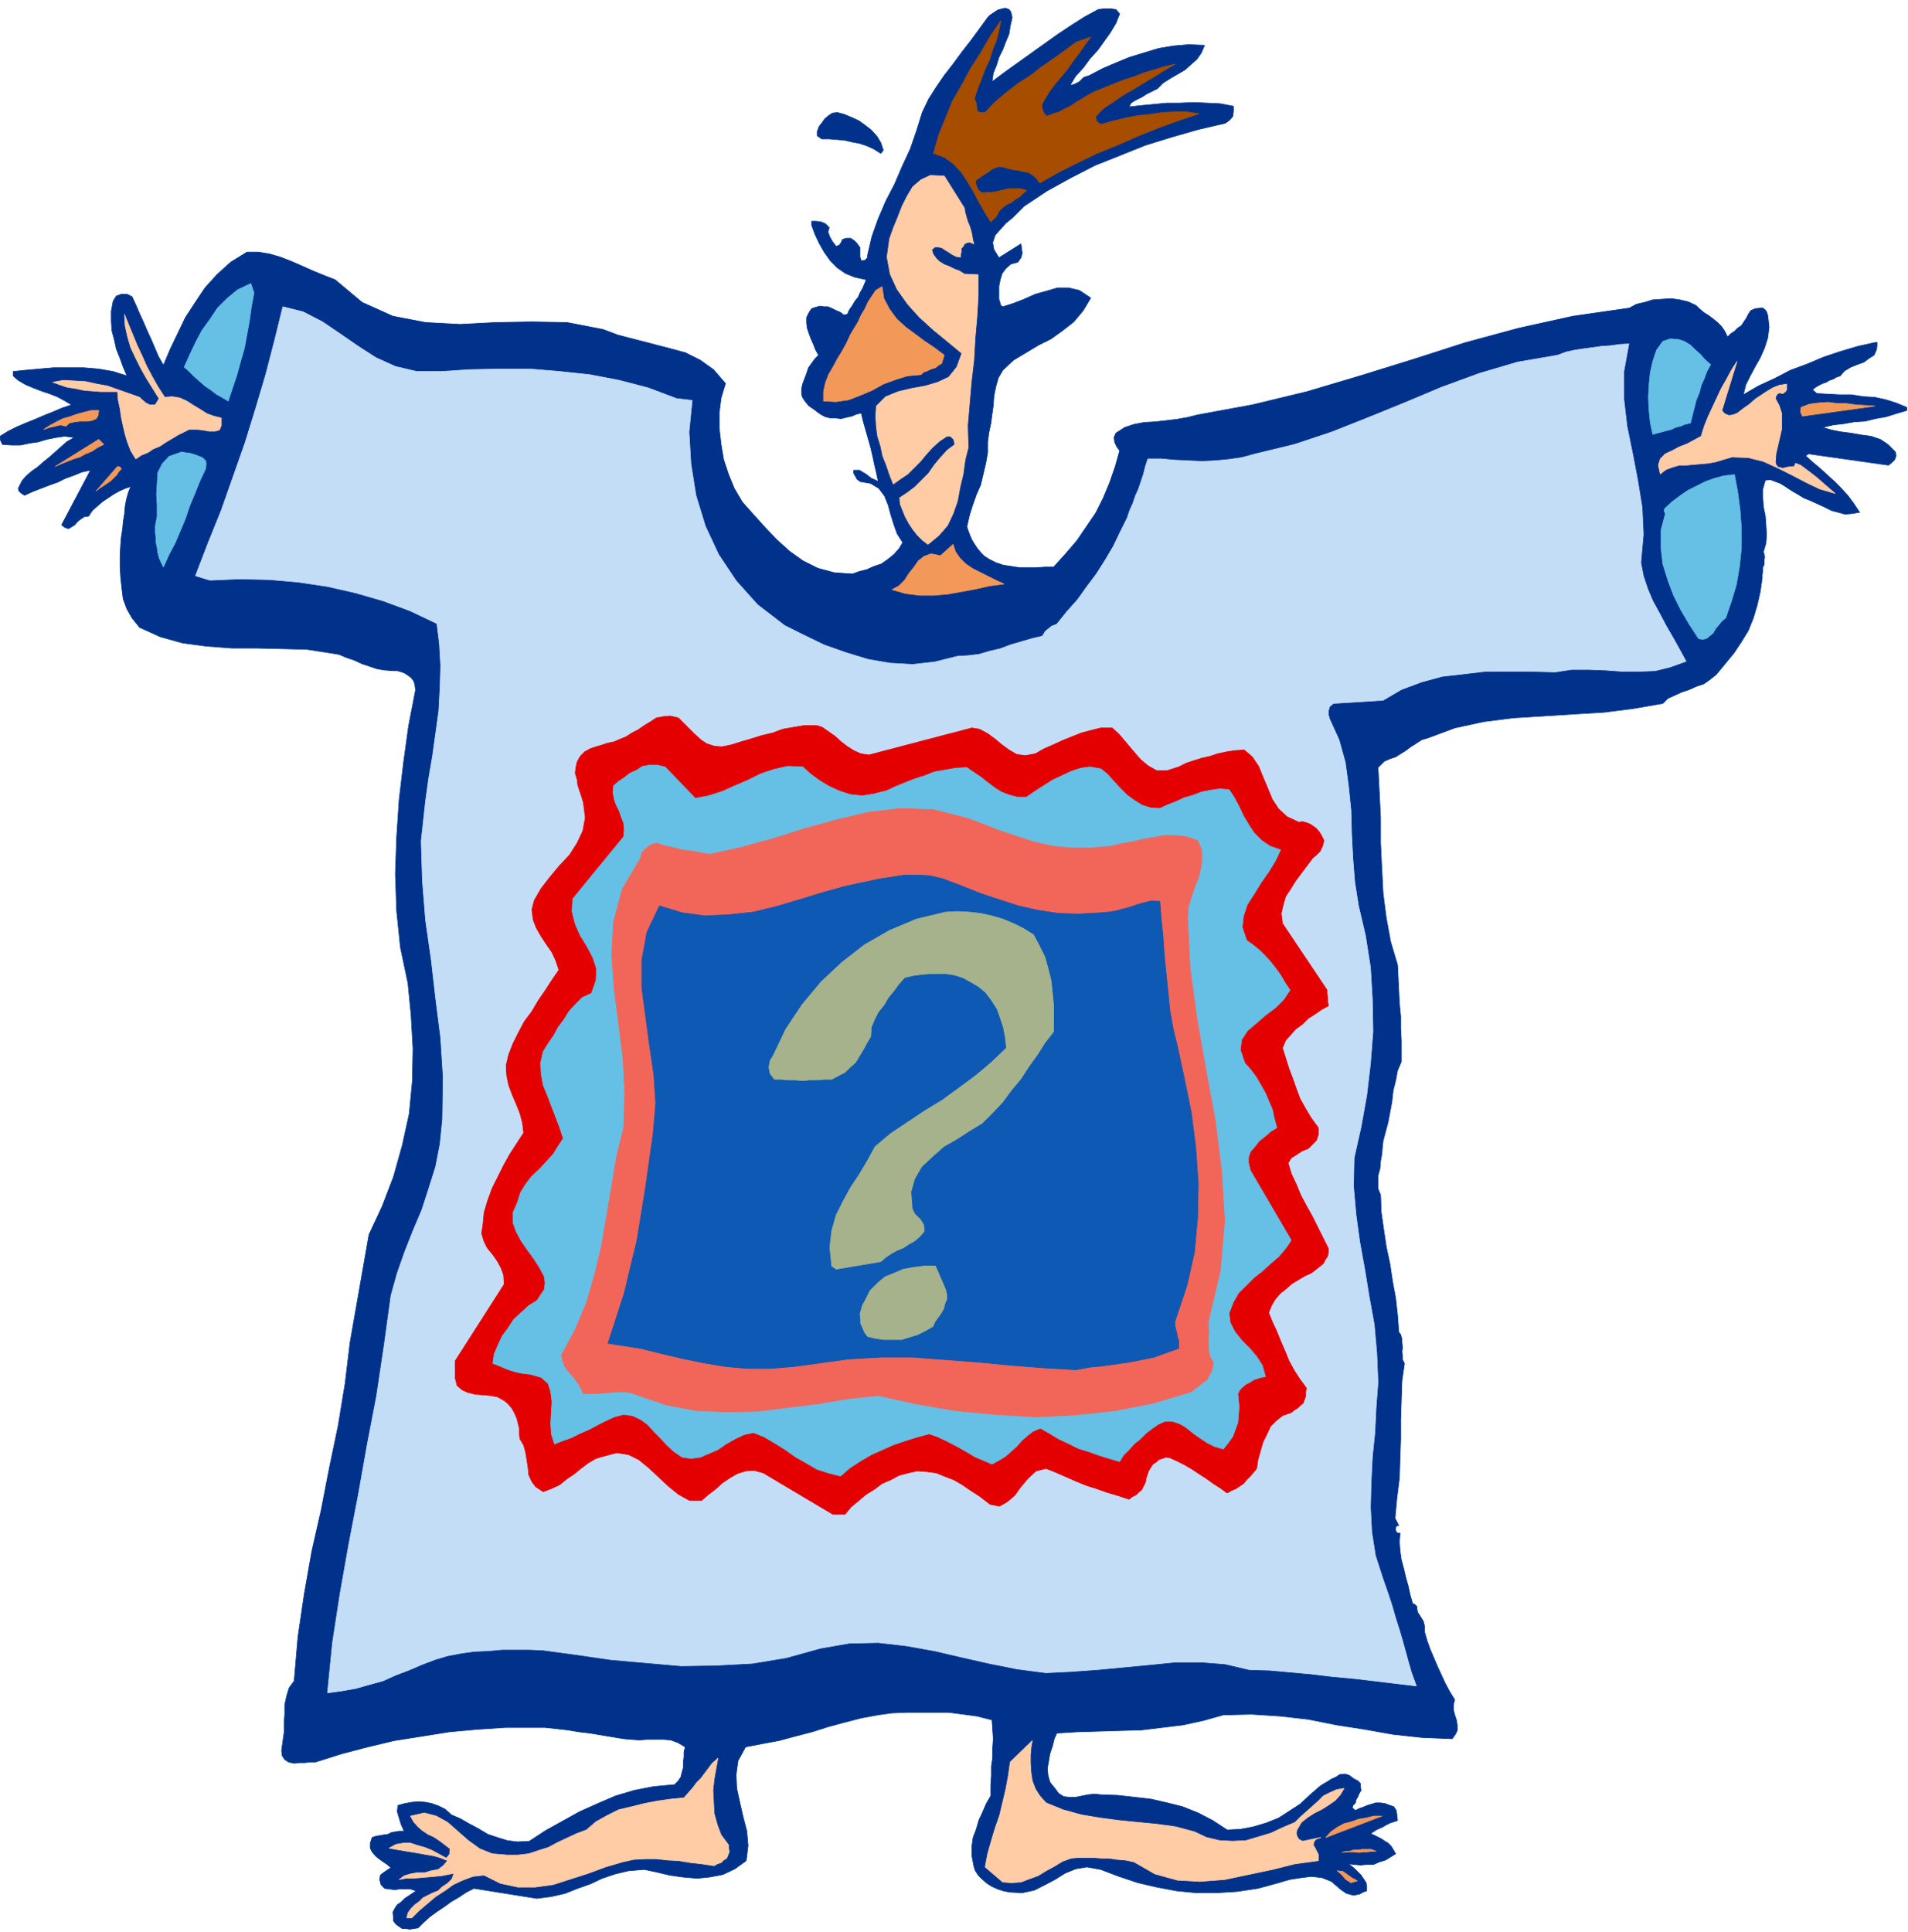
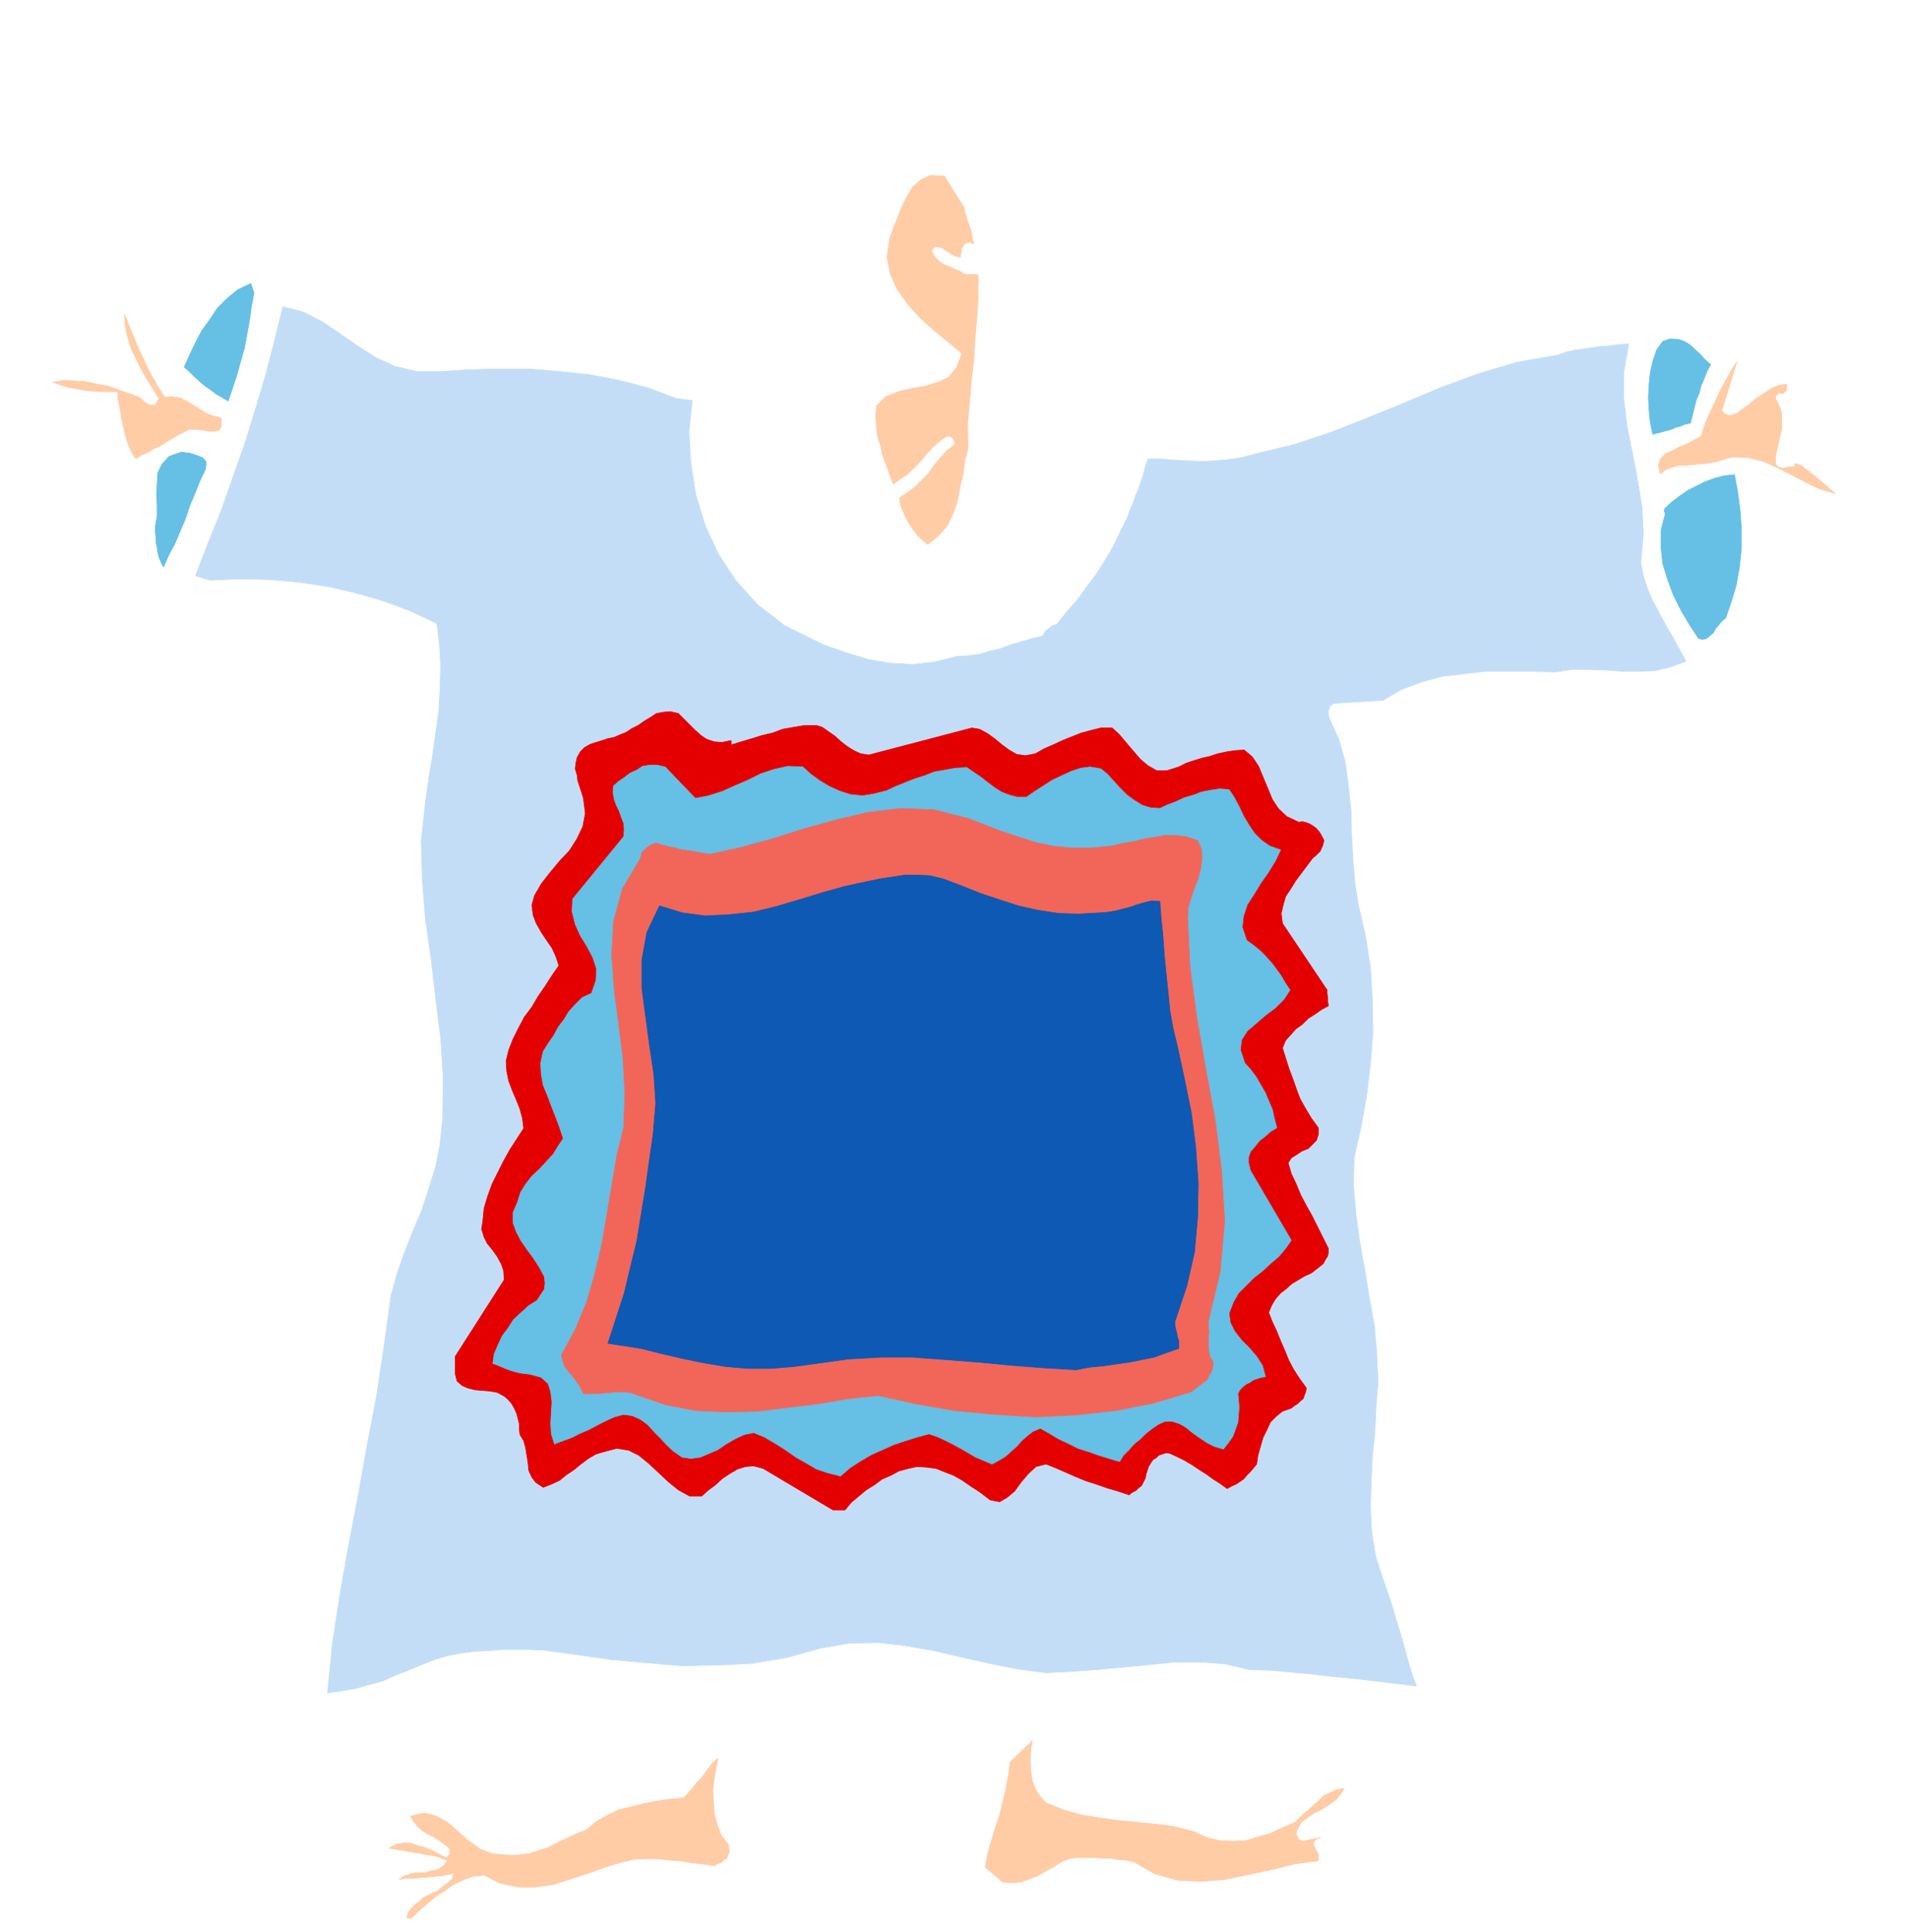
<svg xmlns="http://www.w3.org/2000/svg" fill-rule="evenodd" height="496.475" preserveAspectRatio="none" stroke-linecap="round" viewBox="0 0 3035 3073" width="490.455">
  <style>.brush0{fill:#fff}.pen0{stroke:#000;stroke-width:1;stroke-linejoin:round}</style>
-   <path d="m1610 28-3 13-2 13-5 12-5 13-6 12-4 13-5 12-2 14 20-15 21-15 21-15 21-15 21-15 21-14 22-14 22-12 9-1h11l8 1 6 7-6 15-9 15-10 14-10 14-12 13-11 15-12 13-9 15 7-2 8-4 7-7 9-3 21-11 21-9 22-9 23-7 23-7 24-4 24-2 25 1-5 12-7 10-9 8-10 9-12 7-12 7-11 7-9 9-6 3-6 3-6 3-6 4-6 3-6 3-6 4-3 6 18-2 21-2 21-2h21l21-1 22 1 21 1 21 4v8l-1 8-5 6-7 5-43 10-42 12-42 13-40 16-40 16-39 20-38 21-36 24-9 9-9 9-11 9-9 10-8 9-4 12 2 11 8 13 35-22 1 7 1 8-2 7-5 7-11 3-8 7-6 8-3 10-2 10v21l3 10 3 2 16-5 18-7 18-8 18-5 17-5h18l17 4 18 12-12 20-15 18-18 14-18 13-20 10-20 12-20 12-17 16-7 12-4 14-3 15-1 15-2 14-2 15-3 14-2 15v17l-3 17-4 17-4 17-7 16-6 17-5 16-4 18 2 6 3 8 3 7 5 8 4 6 6 7 5 5 8 5 10 5 12 4 13 2 13 2h27l13-1h14l19-21 18-21 15-22 15-22 12-24 10-24 9-26 7-25-5-7-3-7-1-7 3-7 14-9 15-5 16-3 18-1 17-2 17-2 17-3 16-4 87-16 87-21 84-25 84-26 84-27 85-23 86-19 90-13 11-6 13-3 13-4 15-1 14-1 14 2 13 3 13 6 5 5 7 6 8 5 8 6 6 5 6 6 5 7 5 10 5-5 6-4 5-5 6-4 4-6 4-6 3-6 4-6 7-3 9-1h3l4 3 2 3 2 6 2 18-2 17-5 16-7 16-8 14-8 15-7 14-4 16 24-14 26-12 25-13 27-10 26-11 27-9 27-8 27-6h4l-1 11-4 9-8 5-8 6-11 4-10 4-10 6-7 8-6 2-5 3-6 2-5 3-6 2-6 3-5 3-5 4 7 6 18 1 19 1h18l19 3 18 1 18 4 16 5 17 7v5l-17 5-16 5-17 3-16 4-17 1-17 3-17 2-17 4 14 4 15 3 16 2 17 3 15 2 15 5 12 8 12 12 1 6-2 6-5 5-5 4-127-18-5 3 11 10 12 10 11 10 12 11 10 10 11 12 9 12 10 15-12 2-11 1-11-3-11-3-12-6-11-5-11-5-10-4-8-5-7-4-8-5-6-4-8-5-8-3-8-3-8 1-4 14v14l1 14 3 15 1 14 1 15-1 14-4 14 1 3 1 5-1 6v6l-2 5v6l-1 5v6l-3 21-5 22-6 20-8 20-11 18-12 18-14 17-14 17-10 8-10 7-12 4-11 5-12 4-11 5-11 5-8 8-46 8-47 6-49 3-48 3-48 3-47 6-46 10-43 16-10 3-9 6-8 5-8 6-8 5-8 5-9 3-9 4-10 10 2 39 2 41v40l2 41 2 39 5 39 7 38 11 37 1 20 1 21 1 20 2 21v19l1 19v34l-6 14-3 16-4 16-2 18-3 16-3 16-4 15-4 15-1 9-1 12-2 11-1 12-3 11v21l4 10 1 27 4 28 4 27 6 28 4 27 5 27 3 27 2 27 3 4 2 7v6l1 8-1 6 1 7v6l3 6-4 28-1 30-1 31v31l-1 30-1 32-4 32-3 32 6 12h-3l-2 3v5l3 4h4l-1 14 1 14 2 14 4 15 3 13 4 14 3 14 4 14 3 1 4 4v4l1 5 4 6 5 8 2 8v9l4 14 5 14 6 14 6 14 6 13 6 13 7 13 8 13-2 7v9l2 8 3 9 1 8v8l-3 6-5 7-48-2-46-5-45-8-45-7-45-9-44-5-46-3-45 1-32 9-32 7-33 4-33 4-35 1-33 1-34 1-33 2-4 9-3 12-4 12-2 12-2 11 1 11 3 11 8 10 6 8 8 5 9 1h10l10-2 10-2 10-1 10 1 27 1 27 3 26 3 26 6 24 6 25 10 23 12 23 15 21-1 21-4 20-6 20-8 17-11 17-11 15-14 16-14 6-4 7-4 6-4 7-3 6-4 8-1 7 2 8 6 6 3 4 4v5l1 6-3 5-2 5-3 5-1 5-4 4-1 4 5 4 6-3 6-2 7-3 7-2 6-2h8l7 1 8 3 6 2 4 6 1 7 1 9-6 2-6 2-6 3-5 3-11 5-9 6 5 2 6 3 6 3 6 4 5 3 5 5 3 5 4 7-8 5-8 5-10 3-9 4h-11l-10 1-10-1-9-1 4 3 5 4 5 5 6 6 4 6 4 6 1 6v7l-6 2-5 3-5 1-5 1-11-3-9-6-15-13-15-6-17-2-16 2-19 3-17 5-18 5-15 4-33 5-33 2h-32l-31-3-32-6-30-7-30-10-29-11-22-4-18 3-17 7-16 10-17 9-16 8-19 4-20-1-10-2-9-3-9-4-8-5-8-7-6-6-5-8-2-7-3-16v-15l2-14 5-13 4-14 6-13 6-14 7-12v-17l1-15v-15l2-14v-15l1-15-1-15-1-15-24-6-22-3-23-3h-67l-23 1-22 3-27 5-27 7-26 7-25 8-27 7-26 7-27 5-26 5-12 22-3 22 1 22 5 23 5 22 6 23 2 23-3 24-18 13-19 9-21 4-20 2-23-2-21-3-21-5-19-4-25 2-21 5-21 7-19 9-20 7-20 8-22 5-23 3-100-16-12 6-12 8-12 7-11 8-12 8-11 8-10 9-9 9-7 1-6 1-6-1h-6l-6-4-4-3-4-5v-5l-1-9 3-6 4-6 6-4 6-6 6-4 6-4 6-4-9-3h-17l-8 1-9-1-7-1-6-6-2-8 1-7 5-4 6-4 6-4-6-5-6-4-7-5-5-4-6-7-3-6v-8l3-9 6-2 6-1 6-1 7-1 6-3 6-1 6-1h8l-5-11-3-10-3-10 1-10 11-3 11-2 11-1 11 1 10 2 11 4 10 5 10 9 14 6 14 8 15 8 15 9 15 5 16 5 16 2 19-1 26-17 27-15 27-15 29-13 28-12 30-9 31-6 33-3 6-6 4-6 2-8 2-7v-9l1-8v-8l2-8-12-7-11-4-12-1h-25l-13 1-13-1-12-1-18-3-18-3-18-3-17-2-18-3-18-2-18-2h-63l-45 3-44 4-44 7-44 7-42 10-42 11-41 13h-9l-8 1h-9l-8 1-9-2-6-4-4-6-1-8 2-15 2-14v-15l1-14v-15l3-14 4-13 8-11 6-70 10-68 12-68 15-66 13-67 14-67 11-67 8-66 30-171 21-45 18-47 14-50 11-50 5-52 1-52-3-53-5-51-12-57-6-58-2-59 2-58 4-60 7-59 8-58 11-57-1-9-2-6-4-5-4-3-6-4-5-2-7-2h-6l-14-1-12-2-12-4-12-4-13-6-12-4-12-5-12-2-39-6-39-1-41-1h-39l-40-3-38-5-36-10-33-15-12-15-8-14-6-16-2-16-2-18-1-18v-18l1-17 1-12 2-12 1-12 2-12 1-12 2-11 3-11 4-10-9 3-9 4-9 5-9 6-9 6-8 7-8 7-6 9-7 1-6 4-5 4-4 5-5 3-5 3-6-2-5-4 46-87-14 3-12 5-14 5-12 6-14 5-13 5-13 5-13 6-6-4-3-3-1-4 2-4 4-8 6-7 9-8 10-7 9-8 10-8 9-8 9-8 9-8 12-7-15-2-14 2-15 3-13 4-14 2-14 3H18l-14-1-3-6-1-7 13-8 14-7 14-6 15-6 14-6 15-6 14-6 15-5-12-7-11-6-13-5-12-4-13-5-12-5-12-7-8-7v-7l19-2 22-2 23-2h48l24 2 23 4 22 7-6-14-5-14-6-15-3-14-4-15-1-15v-16l3-16 5-8 8-3h9l8 4 6 13 6 14 6 13 6 14 6 13 6 14 6 14 8 14 11-26 12-25 12-25 15-23 16-24 19-21 22-20 26-16h18l18 3 17 5 18 7 16 7 18 8 17 7 18 7 43 36 49 22 52 10 55 3 56-3 58-1 56 1 57 11 24 9 27 7 27 7 27 7 26 7 24 12 21 15 19 22-7 23-3 24v24l3 26 4 24 8 24 9 22 13 22 17 19 18 20 19 20 21 19 21 15 24 12 26 7 29 2 11-4 12-3 11-5 12-4 10-7 10-8 8-9 6-10-9-14-5-14-5-16-4-15-6-15-9-12-13-8-17-3-5-4-2-4-3-5v-5h9l10 6 4 3 5 4 5 2 6 3-3-14-3-13-3-14-3-13-4-14-4-14-4-14-3-13-8 2-7 3-9 2-8 2-9-1h-8l-8-2-6-3-6-4-5-4-6-4-4-3-4-5-3-4-3-5-1-5v-8l2-8 3-8 3-8 3-9 5-7 5-7 6-6-5-9-3-8-4-9-3-8-3-9-1-8v-9l4-8 4-6 6-2 7-2 7 1h6l7 3 6 3 7 3 5 4 6-1 3-7 5-7 4-7 5-6 3-7 4-7 3-7 3-7-18-4-15-6-13-9-11-11-10-14-8-14-7-15-5-14v-6h7l8 1 7 3 6 6-2 7 3 8 4 7 6 8 5-2 3-4 2-5 6-2h7l6 4 4 4 5 7v15l2 6 6-1 4-4v-4l7-30 10-28 12-28 14-27 12-28 13-28 10-29 9-29 10-21 12-19 13-19 14-18 14-19 14-18 14-19 13-18 4-4 6-4 6-4 7-2 5-1 6 2 3 4 2 9zm-205 211-4 5-11-7-11-5-12-4-11-2-13-3-12-1-12-1h-12l-7-5v-7l3-8 4-5 5-7 6-5 6-4 8-1 11 3 12 5 11 5 11 8 9 7 9 10 6 10 4 12z" style="stroke:#00328c;stroke-width:1;stroke-linejoin:round;fill:#00328c" />
-   <path style="stroke:#a64d00;stroke-width:1;stroke-linejoin:round;fill:#a64d00" d="m1550 157 3 7 1 9v2l2 3 4 1h7l16-17 18-15 18-14 19-12 18-14 19-13 18-13 19-14 23-8-9 12-9 13-10 13-9 13-10 12-10 12-9 12-9 15-3 6 1 6 2 6 5 6 10-4 10-3 9-5 10-5 9-6 10-6 10-6 10-5 15-6 15-6 15-6 16-5 15-6 17-5 16-5 17-4-17 10-16 10-17 10-16 10-16 9-16 11-15 10-13 13 1 8 7 5 18-5 20-5 20-4 20-2 20-3 20-1h19l19 3-33 11-33 12-32 13-32 14-32 13-31 15-30 15-30 17-6-8-6-5-7-4-7-1-8-2-8-1-9-2-6-2-8-1-6 2-5 2-5 4-11 7-10 7v5l2 6 3 5 5 4 8-1h9l9-2 9-2 8-2h18l10 3-6 5-5 5-7 4-6 5-7 3-7 5-6 6-4 8-9 9-10-16-9-16-9-17-9-15-10-15-12-13-15-11-17-6 8-29 11-27 11-27 15-26 14-26 16-25 15-26 17-25-3 15-4 16-6 15-5 16-7 15-6 16-6 15-5 16z" />
  <path style="stroke:#c4ddf7;stroke-width:1;stroke-linejoin:round;fill:#c4ddf7" d="m701 591 46-3 48-1h48l48 4 47 5 47 9 46 12 45 17 25 3-5 50 3 51 8 50 15 49 21 45 28 42 34 38 43 33 30 15 33 16 34 12 36 11 35 6 36 2 35-4 36-9 17-1 17-2 17-5 17-4 16-6 17-5 17-5 17-4 5-8 5-4 5-4 8-3 16-20 17-19 15-21 15-20 14-22 13-22 11-23 11-22 4-12 5-11 4-12 5-11 4-12 4-12 3-12 4-12h21l22 2 21 1 22 1 21-1 21-2 21-3 22-6 62-15 60-20 58-23 59-24 57-24 60-22 61-18 64-11 13-5 14-3 13-2 15-2 14-2 15-1 14-2 15-1-8 44v44l5 43 9 44 8 42 7 43 2 43-4 45 4 21 7 21 8 19 11 20 10 19 11 19 10 18 11 20-25 9-24 6-26 1h-26l-27-2-27-1h-27l-26 4-38-1h-73l-34 4-35 4-33 9-32 12-29 17-79 5-6 5-2 7v6l2 7 15 33 10 36 5 37 4 39 1 38 2 38 3 38 6 38 11 47 8 51 3 50 1 52-4 51-6 51-9 50-11 49-1 45 4 45 6 44 8 44 7 43 8 44 4 45 2 47-3 39-2 41-4 39-2 41-1 39 2 39 6 38 12 37 7 20 7 21 6 21 7 22 6 21 6 22 6 21 8 22-34-4-33-4-34-4-33-3-33-4-33-3-33-3-33-1-38-9-38-3h-41l-40 4-42 4-42 4-42 3-40 2-46-6-45-9-44-10-43-10-45-8-44-5-46 1-46 8-54 15-54 9-57 3-56 1-57-5-56-5-55-8-52-7-22-1h-43l-22 2-23 1-21 3-21 4-20 6-21 8-21 9-21 8-20 9-22 6-21 6-23 4-22 3 8-80 12-78 14-79 15-78 14-79 15-78 12-80 11-80 10-36 12-34 13-33 14-33 11-34 11-35 7-36 4-39 1-67-4-63-8-63-7-61-9-63-5-62-2-64 7-64 5-36 6-35 5-36 5-36 2-37 1-35-2-35-4-32-42-20-43-16-45-13-44-10-47-7-46-4-47-1-47 2-23-7 20-52 21-52 19-54 19-54 17-55 16-54 14-54 13-53 32 8 31 16 28 19 29 20 28 18 31 14 34 8h38z" />
-   <path style="stroke:#e50000;stroke-width:1;stroke-linejoin:round;fill:#e50000" d="m1163 1185 16-5 17-5 16-5 17-4 16-6 17-3 18-3h19l9 3 10 7 10 7 10 9 9 7 11 7 11 5 13 2 164-43 12 2 13 7 11 8 12 10 11 8 12 7 14 2 16-3 14-8 14-6 15-7 15-6 15-6 15-4 16-4h18l11 10 11 13 11 13 12 14 12 10 14 8h16l19-6 12-6 12-4 13-4 13-3 12-4 14-3 13-2 15-1 13 11 10 15 7 17 8 19 7 17 10 15 13 12 19 9 6-1 7 2 5 2 6 4 4 3 5 6 3 5 4 8-2 8-4 9-6 6-6 5-9 12-9 12-9 12-8 13-8 12-4 14-3 13 2 16 71 106v6l1 6v6l1 7-11 6-10 7-11 7-9 9-11 8-8 9-8 9-5 12 5 16 5 16 6 16 6 17 6 16 9 16 9 15 11 15v11l-3 9-6 6-7 7-10 4-9 6-8 5-5 8 5 17 8 17 7 17 9 17 9 16 9 18 8 16 9 18v6l-1 6-4 6-3 6-10 8-9 7-11 5-10 6-10 6-9 8-9 7-8 9-6 10-5 12 6 15 7 15 6 15 7 16 6 15 8 15 9 14 11 15-1 6v7l-2 5-2 6-5 4-4 4-5 3-5 4-14 5-10 8-9 9-6 13-6 12-4 14-4 14-2 14-5 6-5 6-6 6-5 6-6 4-6 4-7 3-7 4-11-8-11-7-11-8-11-7-12-8-12-7-12-6-11-5-6-1-6 2-6 2-4 4-5 3-4 6-3 5-2 6-2 6-1 6-3 6-3 6-5 4-4 4-6 3-5 4-18-6-17-5-17-6-16-5-17-7-16-7-16-7-15-6-16 4-12 11-12 14-10 14-12 10-12 7-15-3-17-13-14-9-13-9-14-8-13-5-15-6-15-2-15-1-14 3-15 4-13 7-14 6-12 9-13 8-12 10-12 10-10 12h-19l-111-66-15-4-13 1-13 4-12 7-12 8-11 10-12 9-10 9h-19l-18-10-16-13-16-15-15-14-16-13-16-8-19-3-19 5-14 4-12 7-12 9-11 9-12 8-11 9-13 6-13 5-12-8-6-8-5-11-1-11-2-13-2-12-3-11-6-10-1-9v-8l-2-8-2-8-4-9-4-7-6-7-6-5-11-6-11-2-12-1-12-1-12-3-9-4-8-7-3-12v-27l78-122-1-15-4-11-6-11-7-10-9-11-5-10-4-13 2-12 2-21 6-20 7-19 9-18 9-18 10-18 11-17 11-17-2-16-4-15-6-15-6-14-6-16-3-15-1-16 4-17 7-18 9-18 9-17 12-16 10-17 11-16 11-17 11-16-5-15-6-13-9-13-8-12-8-14-5-13-2-16 4-15 11-19 14-18 15-18 16-17 12-19 9-19 4-21-3-24-3-10-3-9-3-9-1-9-3-10 1-9 2-9 5-9 7-7 9-5 9-3 10-3 9-3 10-2 9-4 10-4 9-6 10-5 10-7 10-6 9-6 11-2 11-1 13 3 8 8 9 9 9 9 10 9 9 6 12 4 12 1 15-3z" />
+   <path style="stroke:#e50000;stroke-width:1;stroke-linejoin:round;fill:#e50000" d="m1163 1185 16-5 17-5 16-5 17-4 16-6 17-3 18-3h19l9 3 10 7 10 7 10 9 9 7 11 7 11 5 13 2 164-43 12 2 13 7 11 8 12 10 11 8 12 7 14 2 16-3 14-8 14-6 15-7 15-6 15-6 15-4 16-4h18l11 10 11 13 11 13 12 14 12 10 14 8h16l19-6 12-6 12-4 13-4 13-3 12-4 14-3 13-2 15-1 13 11 10 15 7 17 8 19 7 17 10 15 13 12 19 9 6-1 7 2 5 2 6 4 4 3 5 6 3 5 4 8-2 8-4 9-6 6-6 5-9 12-9 12-9 12-8 13-8 12-4 14-3 13 2 16 71 106v6l1 6v6l1 7-11 6-10 7-11 7-9 9-11 8-8 9-8 9-5 12 5 16 5 16 6 16 6 17 6 16 9 16 9 15 11 15v11l-3 9-6 6-7 7-10 4-9 6-8 5-5 8 5 17 8 17 7 17 9 17 9 16 9 18 8 16 9 18v6l-1 6-4 6-3 6-10 8-9 7-11 5-10 6-10 6-9 8-9 7-8 9-6 10-5 12 6 15 7 15 6 15 7 16 6 15 8 15 9 14 11 15-1 6l-2 5-2 6-5 4-4 4-5 3-5 4-14 5-10 8-9 9-6 13-6 12-4 14-4 14-2 14-5 6-5 6-6 6-5 6-6 4-6 4-7 3-7 4-11-8-11-7-11-8-11-7-12-8-12-7-12-6-11-5-6-1-6 2-6 2-4 4-5 3-4 6-3 5-2 6-2 6-1 6-3 6-3 6-5 4-4 4-6 3-5 4-18-6-17-5-17-6-16-5-17-7-16-7-16-7-15-6-16 4-12 11-12 14-10 14-12 10-12 7-15-3-17-13-14-9-13-9-14-8-13-5-15-6-15-2-15-1-14 3-15 4-13 7-14 6-12 9-13 8-12 10-12 10-10 12h-19l-111-66-15-4-13 1-13 4-12 7-12 8-11 10-12 9-10 9h-19l-18-10-16-13-16-15-15-14-16-13-16-8-19-3-19 5-14 4-12 7-12 9-11 9-12 8-11 9-13 6-13 5-12-8-6-8-5-11-1-11-2-13-2-12-3-11-6-10-1-9v-8l-2-8-2-8-4-9-4-7-6-7-6-5-11-6-11-2-12-1-12-1-12-3-9-4-8-7-3-12v-27l78-122-1-15-4-11-6-11-7-10-9-11-5-10-4-13 2-12 2-21 6-20 7-19 9-18 9-18 10-18 11-17 11-17-2-16-4-15-6-15-6-14-6-16-3-15-1-16 4-17 7-18 9-18 9-17 12-16 10-17 11-16 11-17 11-16-5-15-6-13-9-13-8-12-8-14-5-13-2-16 4-15 11-19 14-18 15-18 16-17 12-19 9-19 4-21-3-24-3-10-3-9-3-9-1-9-3-10 1-9 2-9 5-9 7-7 9-5 9-3 10-3 9-3 10-2 9-4 10-4 9-6 10-5 10-7 10-6 9-6 11-2 11-1 13 3 8 8 9 9 9 9 10 9 9 6 12 4 12 1 15-3z" />
  <path d="m1106 1270 21-4 22-7 20-9 21-9 20-10 21-7 22-5 24 1 12 11 15 11 15 9 18 8 16 5 19 2 18-3 20-5 15-7 15-6 15-6 16-5 15-6 17-3 17-3 18-1 10 7 12 8 10 8 12 9 11 7 13 5 12 3h15l13-9 14-9 14-9 15-7 15-7 15-5 15-2 17 3 10 8 10 11 10 11 12 12 11 8 13 8 13 4 15 1 13-6 13-5 13-6 14-4 13-5 15-3 14-2 15 1 8 12 8 15 7 15 9 15 8 12 12 12 13 9 17 6-8 17-11 18-12 17-11 18-11 17-6 18-2 18 7 21 10 7 11 9 9 9 9 10 7 9 8 11 7 12 8 12-10 15-13 13-16 12-15 13-14 12-9 14-2 16 7 21 9 10 9 12 7 12 8 14 5 12 6 14 3 14 4 15-10 6-9 8-9 7-7 9-7 8-3 9v9l3 12 65 111-9 13-11 13-13 11-13 12-14 11-12 12-12 12-8 14-7 18 2 15 7 14 11 14 12 12 12 14 9 14 5 18-7 1-6 2-6 2-6 4-6 3-5 4-5 5-3 6 1 10 1 12-1 12-1 12-4 11-4 11-7 10-8 10-14-4-12-6-12-8-10-7-11-9-10-6-12-4h-12l-11 5-10 7-9 7-9 9-10 8-8 9-9 9-6 10-17-5-16-5-17-6-16-5-16-8-15-7-15-9-14-8-12 5-9 7-9 8-8 9-9 8-9 8-10 6-11 6-14-6-12-5-12-7-12-7-13-7-12-6-13-6-12-4-19 5-19 6-18 6-18 8-18 8-17 10-17 11-15 13-20-5-18-6-17-10-16-9-17-12-16-10-17-10-17-7-15 3-15 7-14 8-13 9-14 6-14 6-15 2-14-2-13-9-11-10-10-11-10-10-11-12-11-8-13-6-14-2-15 4-13 6-14 7-13 7-14 6-14 7-14 5-13 5-5-16-1-17 1-17 1-17-2-16-4-13-11-10-18-5-9-1-7-1-8-2-7-2-8-3-7-3-7-3-6-2 2-15 6-14 7-15 9-12 9-14 12-11 12-11 13-8 6-9 6-9 1-10-1-10-8-15-9-14-11-15-9-13-8-15-5-14v-16l7-16 5-16 8-13 10-13 12-11 11-12 11-12 8-13 8-12-6-18-6-16-7-18-6-16-7-17-3-17-1-18 4-18 8-13 9-13 7-13 9-12 8-13 10-11 11-11 15-7 7-20 1-19-6-18-9-17-11-18-8-18-5-20 1-20 81-99 1-12-1-10-4-10-3-9-5-10-3-9-2-11 1-10 8-7 9-6 9-7 11-5 9-6 12-2h11l13 3 48 50zM327 746l-9 19-8 20-8 19-7 21-8 19-8 19-10 19-9 20-4-8-3-7-2-8-1-8-2-9v-8l-1-8v-8l3-17v-17l-1-18 1-17 1-17 7-14 11-12 20-7 5 1 8 1 7 2 8 3 5 2 5 5 1 5-1 8zm77-280-4 21-3 22-4 22-4 22-6 21-6 22-7 21-7 21-10-6-9-5-9-7-9-6-9-8-8-7-8-8-8-7 9-20 9-19 10-19 13-18 12-18 15-15 17-14 21-10 5 15zm2355 289 5 27 4 30 2 29v31l-3 29-5 29-8 27-9 26-6 5-5 6-5 6-4 7-6 5-5 4-6 1-6-1-15-23-13-22-12-24-9-24-8-26-3-26v-27l7-27-2-4 1-4 12-11 12-9 13-9 14-7 14-7 14-5 15-4 17-2zm-38-175-6 11-4 11-5 11-3 12-5 12-3 12-3 12-3 12-9 2-7 3-8 2-6 3-8 2-7 2-8 2-7 2-4-19-2-20-1-20 1-19 2-20 4-18 6-18 10-14 12-4 13 1 9 3 10 6 7 7 9 8 7 8 9 8z" style="stroke:#66bfe5;stroke-width:1;stroke-linejoin:round;fill:#66bfe5" />
  <path style="stroke:#f26659;stroke-width:1;stroke-linejoin:round;fill:#f26659" d="m1768 1346 16-4 18-3 16-4 18-3 16-3h17l18 2 18 6 6 14 1 15-2 15-4 16-6 15-5 15-5 16-1 17 4 80 11 81 14 80 15 81 10 80 5 80-7 80-19 80v8l1 9-1 8v16l1 8 2 8 5 8-1 8-2 7-4 6-3 7-6 4-6 5-7 5-6 5-60 18-61 12-64 7-63 3-65-4-63-6-63-11-59-13-48 5-47 8-49 6-48 6-49 1-48-2-48-9-44-15-11-4-11-2h-11l-11 1-12 1-11 1h-21l-4-9-5-8-5-7-5-6-6-7-5-7-3-9-2-8 22-41 18-43 13-45 11-46 8-47 8-47 8-48 11-45 2-55-3-55-7-56-7-54-4-55 3-53 14-52 29-49 2-9 6-6 8-6 9-3 9 3 11 3 10 2 11 3 10 1 12 2 10 2 12 2 50-11 51-14 50-16 51-14 51-12 51-6 52 2 55 14 26 10 26 10 27 9 28 9 28 6 30 3h30l33-3z" />
  <path style="stroke:#0d59b3;stroke-width:1;stroke-linejoin:round;fill:#0d59b3" d="m1751 1452 12-1 12-2 11-3 12-3 11-4 11-3 12-3 13 1 2 27 3 29 2 29 3 30 3 29 3 30 5 28 7 29 11 51 11 54 7 55 4 57-1 55-5 55-12 53-17 51-2 6v6l1 6 2 7 1 6 2 6v12l-20 7-19 7-20 4-20 4-21 3-21 3-21 2-21 4-52-3-51-4-52-5-52-4-53-4h-51l-52 3-50 7-37 5-36 3h-36l-35-3-36-6-34-7-34-8-32-8-52-8 13-40 13-40 10-42 10-41 7-43 7-43 6-43 6-42 4-48-3-46-7-47-6-45-6-45v-45l8-44 20-42 36 11 37 5 38-2 38-4 37-9 37-11 36-11 36-10 18-4 19-4 19-4 20-3 19-3h20l20 1 21 5 29 11 30 12 30 10 31 10 31 7 33 5 32 1 35-2z" />
-   <path d="m1504 2051 2 8v8l-3 7-2 8-4 7-5 7-5 7-3 7-12 7-12 6-13 4-13 4h-28l-14-2-12-3-5-7-3-7-3-7v-7l-1-8 2-7 2-7 4-7 8-16 12-12 12-10 15-6 14-6 17-3 16-2h18l16 37zm140-564 9 17 9 18 5 18 5 20 2 19 2 20v42l-14 18-12 19-13 18-13 20-15 18-14 19-16 17-17 17-20 12-20 13-21 12-18 16-17 16-11 19-6 21 2 27 4 8 8 8 3 4 3 5 1 5v6l-7 8-8 7-9 5-9 6-10 4-9 5-9 6-8 7-71 12-7-5-3-30 3-26 7-25 11-22 12-22 14-21 13-22 12-22 25-21 27-18 27-18 28-17 26-19 27-20 25-21 24-23-2-17-3-16-5-15-5-14-9-14-9-12-12-10-12-7-13-7-13-4-13-2h-26l-13 1-14 2-13 3-9 10-8 11-9 11-7 12-9 11-6 12-5 12-1 15-6 10-6 11-6 10-6 10-9 8-8 8-10 5-11 6h-12l-12 1h-11l-11 1-12-1h-11l-11-1h-11l-7-9-2-10 2-11 5-8 20-42 26-39 30-36 33-31 36-28 40-23 43-18 46-11 19-1 19 1 18 2 18 4 17 5 17 7 16 8 16 10z" style="stroke:#a5b28c;stroke-width:1;stroke-linejoin:round;fill:#a5b28c" />
  <path d="m1664 2868 27 11 29 8 30 5 30 4 30 3 31 3 29 4 30 8 19 9 21 5 21 1 21-1 20-6 20-6 19-9 19-8 9-9 9-8 9-8 9-8 9-9 10-5 11-5 12-2-6 10-8 9-10 7-11 7-12 6-11 7-10 8-7 12-1 5 1 5 3 5 6 3 29-6-8 3-3 4-1 5 3 5 5 10v10l-37 5-36 9-38 8-38 8-39 3-36-2-36-10-33-19-14-3-13-1-13-2h-12l-13-1h-24l-11 1-14 5-13 8-13 7-13 8-14 5-13 5-15 1-14-1-28-24 4-21 6-21 6-20 7-20 5-21 5-21 4-22 3-21 35-34-2 11-1 12v13l1 15 2 13 5 13 7 11 10 11zm-505 67v5l1 6-2 5-2 5-5 3-4 4-6 2-5 3-20-3-18-2-18-3-18-1-18-2h-18l-18 1-18 4-27 8-27 10-28 9-28 9-29 4h-27l-28-6-26-13-18 2-16 6-15 7-14 10-14 9-13 11-13 11-12 12h-8l2-8 5-7 6-6 7-5 6-6 8-4 8-4 8-3 6-6 9-6 7-7 3-9-10 2-10 2-11 1-11 1-12 1-11 1h-12l-10 2 8-6 10-3 11-2h12l10-3 11-2 8-6 7-8-12-5-11-3-12-2-11-2-12-2-12-2-12-2-11-2 11-6 12-2h11l12 4 11 3 12 5 11 6 11 6 5-6 1-9-9-7-8-6-9-6-9-4-9-6-7-6-7-8-5-9 22-5 19 5 18 10 17 15 16 14 18 13 20 8 24 2h17l17-2 15-5 16-5 15-8 15-7 15-7 16-6 15-13 18-10 18-9 21-5 20-5 21-4 21-3 21-2 7-8 7-8 6-8 7-7 6-8 6-8 6-8 9-8-3 16-3 17-2 18 1 19 1 18 5 18 6 16 12 16zM2739 653l4 5 7 3 7-1 7-3 9-7 10-7 9-8 9-6 9-6 10-6 10-4 12-2v9l-2 3-4 3-6-1-3 2-2 3-1 4 6 11 4 12v26l-3 13-3 13-3 13-1 13 1 4 3 4 4 1 4 1 8-2 10-1 1-2 1-3 8 3 8 6 8 6 9 7 7 6 8 7 7 6 8 7-24-7-21-10-23-12-22-11-24-11-24-6-26-1-27 8-12 2-12 1-11 1-11 1h-11l-10 3-11 4-9 7-3-14 3-10 8-8 11-5 11-6 13-5 11-6 11-6 5-16 6-15 7-15 7-15 7-15 8-14 8-15 9-14-24 78zM262 632l12-1 12 2 11 5 11 7 10 6 11 7 11 4 12 3v12l-3 7-7 2h-9l-11-2-11-1h-10l-8 4-10 5-10 6-10 6-9 6-10 4-9 6-10 4-9 6-8-13-5-13-4-13-3-13-3-14-2-14-3-14-1-13h-27l-13-1-13-1-14-3-13-2-12-4-11-4 17-3 18 1 17 1 18 4 17 3 17 6 17 6 17 6 4 4 6 5 6 3h9l6-10-10-16-10-16-9-16-8-16-8-17-5-17-4-18-1-18 6 15 7 17 7 17 8 17 7 16 9 17 9 16 11 17zm1272-301 1 7 2 7 2 7 3 7 2 6 2 8 1 7 2 8-7-3-4 1-4 2-2 4-3 3v5l-1 5v4l-7-1-6-3-6-4-5-3-6-4-5-1h-6l-5 4 2 7 5 7 5 5 8 5 8 3 8 4 8 3 8 5 22 1v33l-2 34-3 34-2 35-4 34-3 35-3 35 1 35-5 20-3 22-5 21-4 22-7 20-9 19-14 16-17 14-9-7-8-8-7-9-6-9-6-11-4-10-4-10-1-10 12-8 12-9 11-11 11-11 9-13 10-12 11-12 12-9-2-8-5-5h-6l-12 8-11 10-10 11-9 11-10 10-10 10-12 8-11 8-6-15-5-15-6-15-3-15-5-16-2-15-1-17 1-16 15-15 20-8 21-5 22-4 20-6 17-8 13-16 8-22-23-19-22-18-22-20-19-21-17-24-11-24-5-27 4-29 6-17 7-17 7-18 8-16 9-15 13-11 15-7 22 1 32 51z" style="stroke:#ffcca6;stroke-width:1;stroke-linejoin:round;fill:#ffcca6" />
-   <path d="m2198 2889-89 34 8-9 10-7 11-6 12-3 11-4 12-2 12-3h13zm-9 56h-7l-7 1h-7l-6 1-7-1h-14l-6 1 6-2h6l6-2h7l7-1h14l8 3zm-30 47-10 3-8-5-7-8-7-6 9 1 7 5 7 5 9 5zM157 653l-1 8-3 5-7 3-8 1h-10l-9 1-9 2-5 5-9-2-8 2-9 2-9 3 9-6 11-6 10-5 11-3 11-4 11-3 12-3h12zm8 54-10 5-9 6-10 4-9 5-10 3-10 4-10 4-9 4 69-43 4 4 4 4zm28 39-4 4-3 5-5 5-5 5-6 4-6 4-6 4-5 4 34-39 4 1 2 3zm2674-84-3-7 1-7 13-5 15-2 15-1 15 2h14l15 2 15 1 15 1-115 16zM1597 929l-23 3-22 5-22 4-22 4-23 2h-22l-23-3-21-6 11-6 9-9 7-11 8-10 7-10 9-7 11-4 15 3 20-18 4 12 7 10 9 9 12 8 12 6 12 6 12 6 13 6zm-194-473 3 19 9 17 11 15 14 13 15 11 16 12 15 10 16 12-2 6-2 7-5 3-5 4-7 2-6 3-6 2-4 4-22 2-19 6-19 7-18 10-19 8-18 7-20 3-20-1v-15l3-14 5-13 7-12 7-13 8-13 7-13 6-13 6-10 6-10 5-11 6-10 5-11 6-9 6-9 10-6z" style="stroke:#f29959;stroke-width:1;stroke-linejoin:round;fill:#f29959" />
</svg>